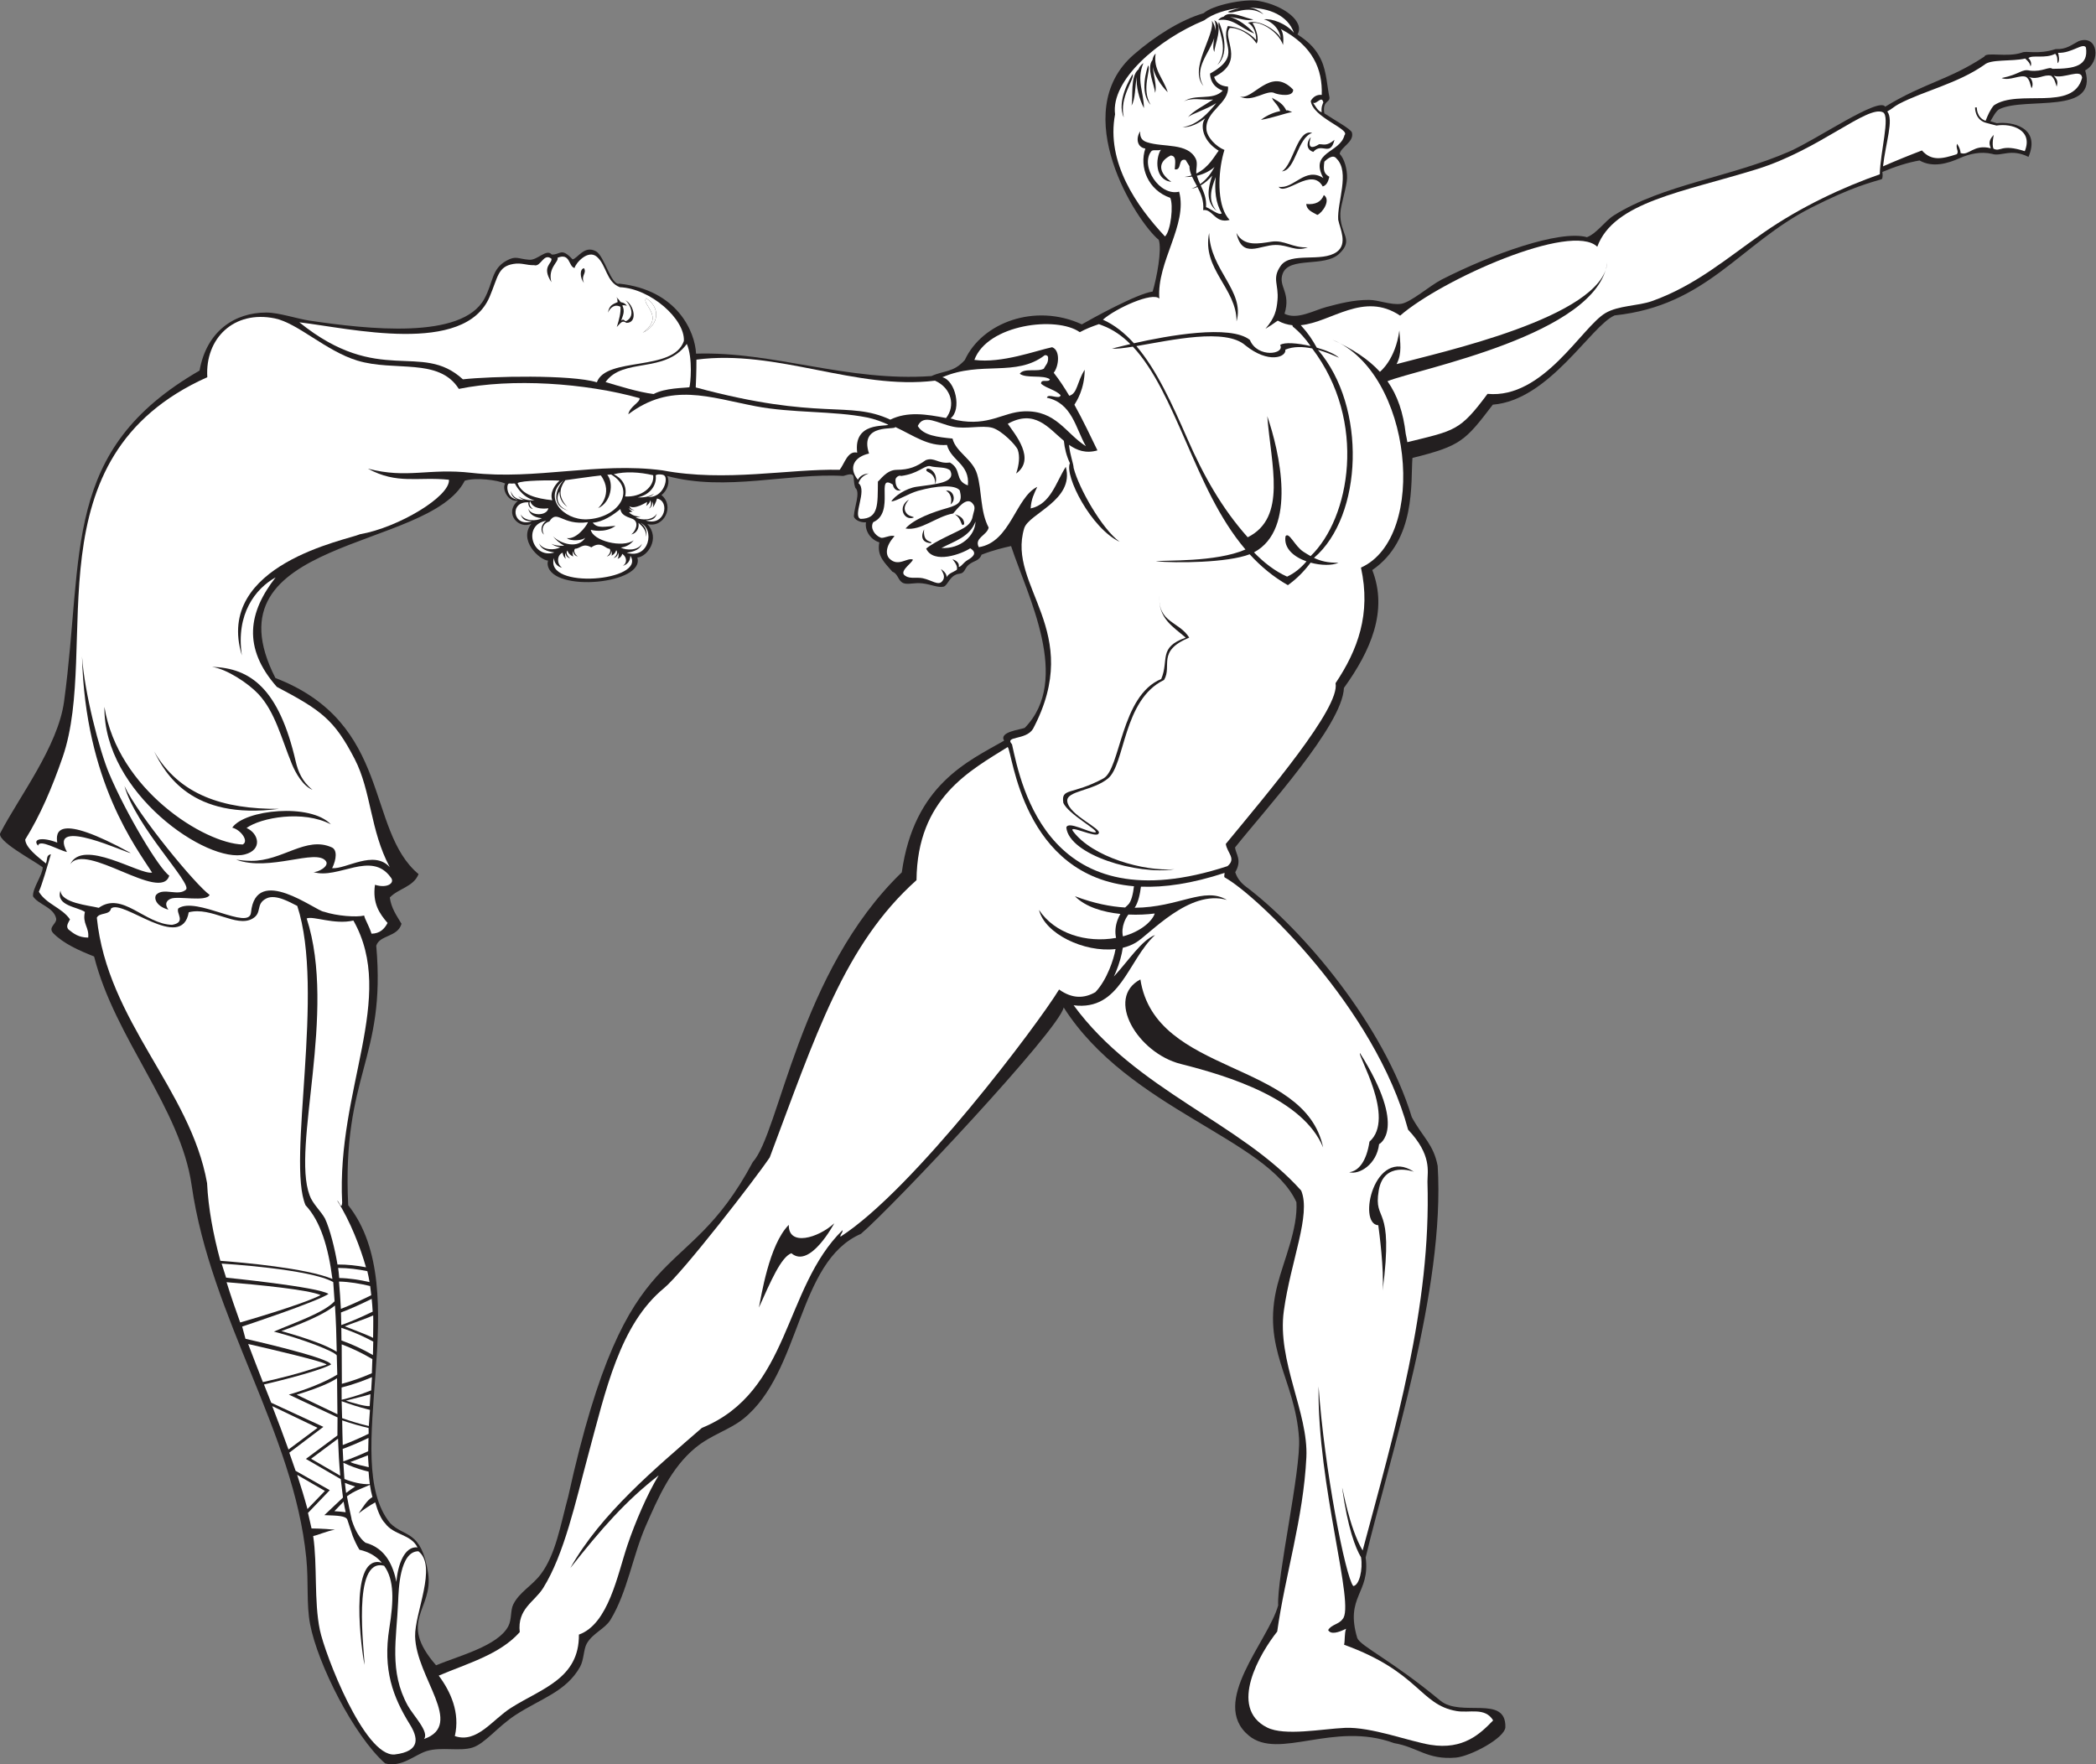
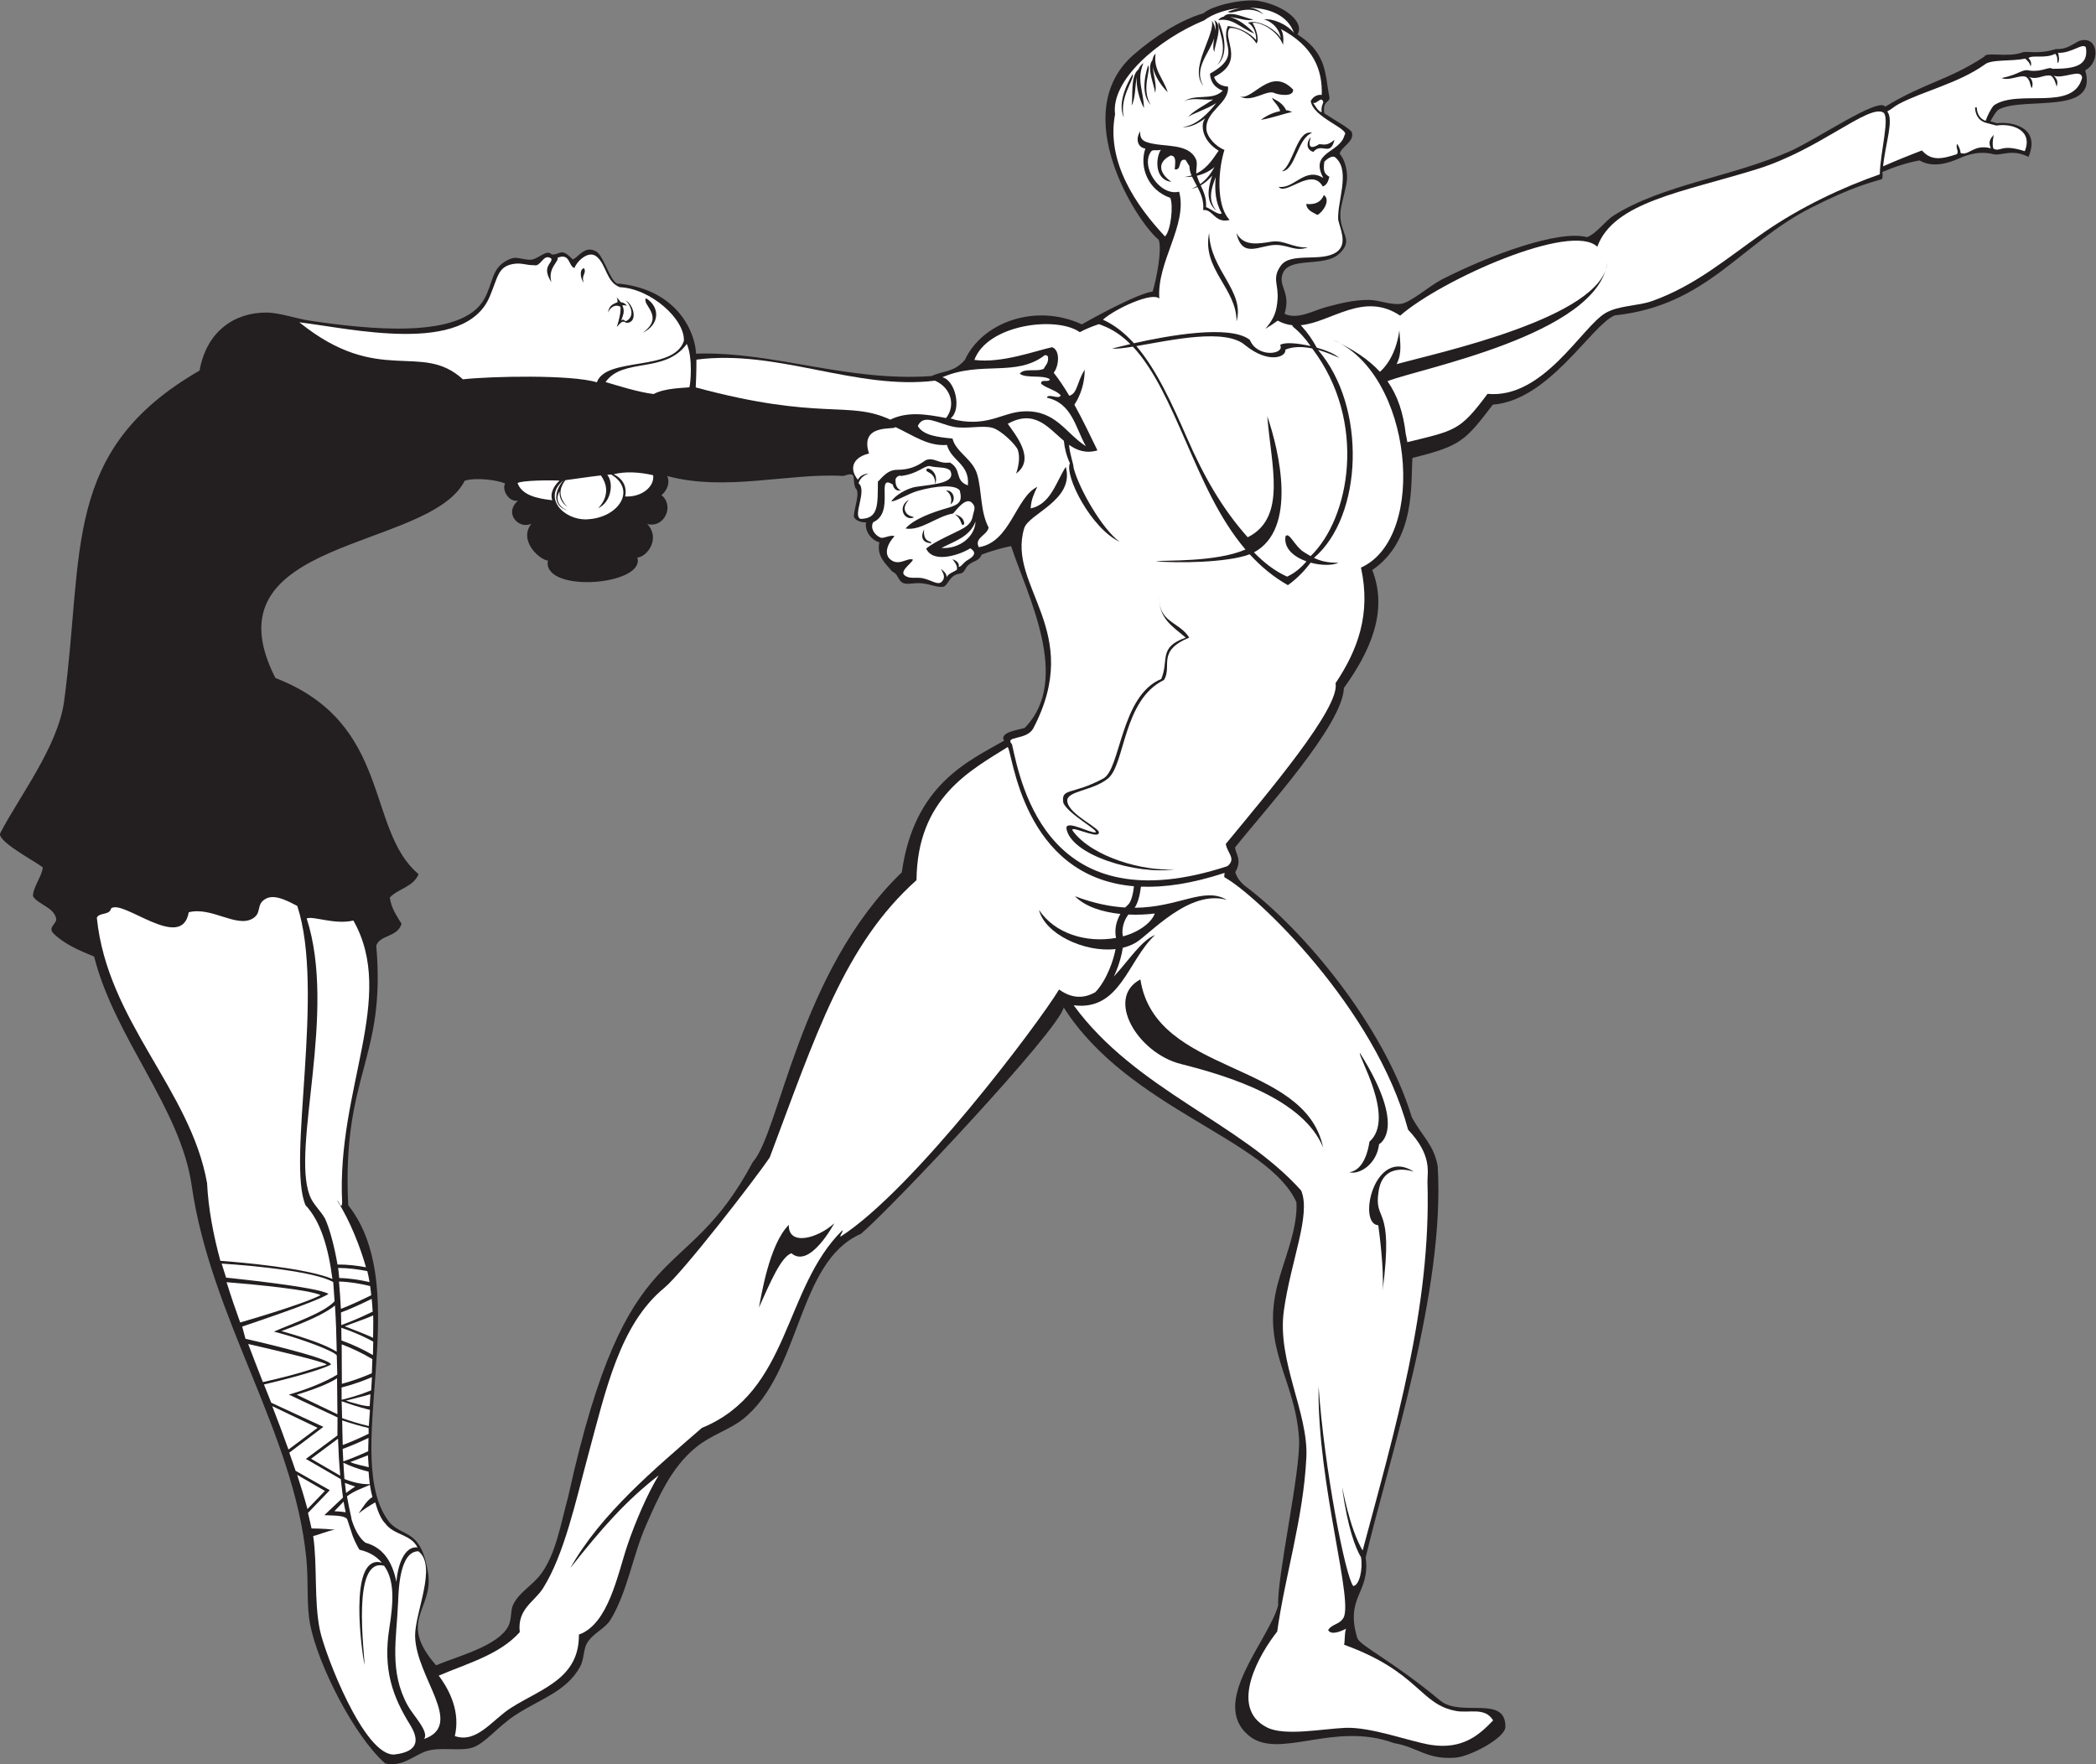
<svg xmlns="http://www.w3.org/2000/svg" viewBox="0 0 934.52 786.613" height="786.613" width="934.52" xml:space="preserve" id="svg2" version="1.1">
  <rect x="0" y="0" width="934.52" height="786.613" fill="#808080" stroke="none" />
  <defs id="defs6" />
  <g transform="matrix(1.333,0,0,-1.333,0,786.613)" id="g10">
    <g transform="scale(0.1)" id="g12">
      <path id="path14" style="fill:#231f20;fill-opacity:1;fill-rule:evenodd;stroke:none" d="m 6974.52,5665.77 c 44.81,-151.56 -199.32,-87.17 -287.1,-129.82 -11.65,-5.66 -23.72,-30.3 -30,-40.49 7.34,-2.39 14.57,-4.56 21.65,-6.57 48.74,6.28 147.88,-12.57 105.83,-112.6 -59.24,29.64 -92.11,0.07 -122.02,10.17 -37.59,8.68 -75.95,0.06 -108.07,-14.37 -38.59,-17.35 -90.3,-33.08 -134.34,-7.71 -39.57,-6.86 -81.29,-20.27 -124.45,-38.47 1.17,-7.5 1.81,-19.54 -1.71,-23.93 -34.93,-11.19 -95.31,-23.97 -235.96,-95.36 -238.59,-121.12 -348.08,-327.94 -657.87,-360.49 -79.5,-35.04 -218.76,-283.71 -407.32,-298.54 -92.59,-121.08 -106.12,-137.85 -268.86,-178.21 -6.19,-81.2 12.63,-274.38 -134.33,-374.97 53.58,-137.24 -6.14,-271.18 -94.81,-394.3 -4.91,-125.65 -265.7,-409.54 -364.23,-533.63 2.28,-22.24 24.59,-42.17 0.68,-82.69 5.68,-17.54 16.45,-33.76 35.05,-47.75 193.94,-145.94 462.23,-465.79 555.49,-771.58 37.28,-68.07 72.79,-91.01 86.58,-163.16 25.76,-413.35 -160.33,-972.71 -240.92,-1309.691 16.12,-119.961 -69.85,-129.843 -28.03,-269.363 10.91,-27.402 115.38,-74.523 277.66,-209.219 68.92,-57.199 220.31,20.559 217.73,-88.945 -1.98,-36.828 -117.61,-97.688 -165.87,-101.797 -96.2,-8.164 -126.73,35.098 -206.39,48.477 -202.92,74.746 -385.48,-58.34 -486.15,25.379 -132.83,110.449 64.88,314.992 98.51,435.332 -5.06,92.148 76.5,452.55 69.69,558.997 -12.7,198.81 -127.27,298.44 -72.09,513.42 21.13,82.25 68.67,188.13 63.42,276.06 -96.53,213.05 -560.74,309.65 -778.49,651.52 -14.59,-74.49 -570.65,-665.77 -678.12,-757.3 -214.27,-92.91 -199.35,-463.87 -393.94,-619.11 -46.57,-37.15 -106.31,-52.42 -159.84,-96.54 -81.14,-66.891 -124.22,-166.196 -165.65,-260.551 -43.84,-99.836 -61.63,-221.789 -118.43,-314.895 -18.5,-30.301 -59.35,-44.402 -79.28,-79.48 -10.84,-19.082 -9.18,-54.18 -22.46,-77.824 C 1893.41,242.703 1810.58,220.781 1724.72,165.098 1664.97,126.34 1622.27,69.336 1581.02,56.086 1537.7,42.188 1476.42,59.297 1427.09,44.188 1387.87,32.176 1343.91,-11.582 1288.13,2.898 1183.1,96.231 1062.77,335.039 1037.23,468.379 c -12.95,67.617 -4.53,138.699 -12.8,222.012 -41.731,419.879 -319.602,801.749 -383.375,1245.849 -37.172,258.99 -257.289,492.21 -326.274,765.59 -51.515,20.57 -101.39,42.57 -136.312,77.57 -20.106,21.14 13.644,31.99 9.191,50.4 -9.008,37.25 -60.047,45.99 -77.172,73.23 -2.379,26.9 32.614,72.11 32.407,97.14 -28.52,22.02 -159.719,90.69 -141.094,116.04 61.387,118.77 192.113,287.93 212.57,438.93 67.859,500.82 -9.933,839.49 453.07,1106.42 23.887,133.35 118.805,194.34 223.375,194.13 42.411,-0.07 102.508,-20.84 145.504,-27.19 193.96,-28.67 508.04,-64.03 583.4,72.55 30.81,55.84 23.39,99.84 74.17,128.05 32.44,18.01 38.08,5.84 76.76,3.13 27.73,-1.94 57.25,38.48 74.93,17.43 28.56,-1.58 30.64,25.84 69.73,-16.22 17.88,4.53 39.6,48.44 78.28,27.04 28.16,-15.57 50.88,-116.41 78.25,-108.19 195.2,-21.43 253.12,-162.61 256.34,-234.08 259.44,8.21 503.62,-94.83 787.33,-74.97 42.99,19.46 73.19,11.03 111.67,53.75 57.51,124.97 234.66,191.44 391.37,119.22 35.84,20.45 183.83,102.38 236.82,109.75 13.59,45.25 31.56,139.9 20.48,172.81 -74.88,61.36 -306.73,425.33 -84.1,619.3 70.39,61.34 156.73,116.35 234.29,138.88 28.1,26.44 136.42,49.3 184.17,40.89 85.53,-15.06 154.65,-70.32 129.65,-111.83 20.17,-14.17 56.95,-36.21 80.06,-87.4 17.64,-39.08 19.34,-90.21 26.77,-122.47 2.52,-19.34 -24.15,-10.1 -17.15,-54.18 34.8,-23.04 89.23,-52.43 92.41,-64.35 8.26,-31.15 -38.1,-49.09 -40.88,-71.22 16.4,-17.56 25.14,-52.06 24.56,-80.72 -0.57,-29.15 -21.45,-89.85 -22.4,-117.5 -2.44,-71.47 47.36,-87.35 -3.84,-135.81 -49.37,-46.73 -166.46,-8.08 -188.89,-66.15 -16.61,-42.99 28.45,-62.55 5.94,-134.53 41.96,-21.57 99.2,11.67 139.28,22.31 44.57,11.81 90.93,24.17 143.43,23.97 32.24,-0.11 72.42,-17.78 106.81,-13.15 32.8,4.44 96.67,61.12 136.07,81.19 165.97,84.55 393.24,167.07 486.19,141.72 33.98,13.66 58.88,53.38 90.17,73.08 163.26,102.73 392.57,128.25 587.63,213.99 92.24,40.55 298.19,183.04 319.53,149.47 134.12,81.49 211.93,88.34 332.03,167.79 5.03,16.19 76.87,-3.77 125.1,13.05 15.57,7.68 52.13,-7.75 113.18,11.87 35.91,-1.81 52.83,14.22 77.18,26.69 64.52,22.75 75.1,-69.23 21.48,-97.89 z M 2131.74,4036.29 c 26.74,-88.28 -282.89,-118.3 -299.6,-25.89 -0.93,5.17 -0.54,10.31 1.05,15.36 -29.56,2.97 -100.16,68.21 -55.57,123.86 -41.34,-20.87 -94.05,33.92 -45.09,76.71 -34.9,-5.24 -54.53,41.56 -42.63,57.47 -26.38,11.85 -98.18,20.95 -135.41,9.48 C 1435.25,4057.22 680.172,4105.72 921.172,3633.32 1312.71,3482.13 1222.26,3126.13 1400,2977.36 c -17.29,-43.11 -67.79,-48 -96.21,-78.31 5,-36.28 23.19,-61.09 39.21,-87.79 -12.85,-45.31 -73.28,-36.9 -84.52,-73.46 33.55,-381.05 -115.32,-429.06 -93.8,-867.83 228.18,-288.09 -30.61,-853.63 140.04,-1063.126 47.63,-48.699 104.39,-21.239 127.17,-167.664 18.99,-121.953 -104.12,-158.117 26.64,-308.028 77.38,31.817 207.04,64.813 241.59,130.489 12.16,23.105 6.62,52.371 16.42,72.57 20.01,41.219 62.75,62.379 92.14,101.266 50.49,66.82 66.07,165.734 91.91,260.039 200.6,909.564 385.1,682.984 617.28,1118.684 89.68,98.12 153.94,637.08 498.42,969.07 41.11,292.79 221.05,371.08 342.25,440.45 -17.82,29.55 53.28,36.51 68.91,42.71 157.56,160.79 9.01,442.44 -45.59,608.2 -23.98,-5.21 -59.95,-13.74 -98.81,-28.86 -7.77,-21.65 -25.26,-19.23 -42.6,-33.42 -14.36,-11.76 -12.56,-27.89 -30.33,-30.11 -33.51,-3.31 -38.72,-38.43 -53.68,-43.35 -18.52,-4.53 -41.92,7.59 -70.93,10.98 -27.25,3.18 -48.62,-5.06 -63.46,0.67 -18.87,7.28 -16.91,30.63 -37.39,38.5 -24.9,29.65 -52.54,51.48 -43.43,98.03 -32.17,9.67 -49.18,42.36 -44.63,66.88 -23.37,-1.47 -42.73,12.56 -40.5,22.5 1.63,28.61 22.45,78.41 4.88,92.69 -12.48,35.22 8.1,55.77 -40.49,39.98 -179.89,10.91 -393.9,-53.31 -588.79,-0.13 9.91,-20.67 0.87,-47.83 -19.22,-63.99 44.57,-35.95 9.14,-111.51 -47.55,-96.64 45.45,-48.3 -0.38,-110.08 -33.19,-112.07 v 0" />
      <path id="path16" style="fill:#ffffff;fill-opacity:1;fill-rule:evenodd;stroke:none" d="m 3755.96,2769.1 c 63.58,17.07 99.81,54.13 106.34,76.54 -25.64,-3.37 -56.28,-4.96 -88.09,-3.47 -5.97,-7.89 -10.94,-17.08 -14.44,-26.88 -5.31,-14.93 -7.14,-31.14 -3.81,-46.19 z m 973.22,-787.28 c -0.29,0.09 -100.88,37.83 -117.66,-62.86 -18.57,-111.43 52.09,-37.35 13.01,-334.44 5.44,68.04 -11.52,197.62 -14.5,218.41 -71.07,3.55 -12.83,265.82 119.15,178.89 z m -914.82,643.32 c 50.03,-322.5 549.68,-268.95 611.19,-562.03 -66.57,161.94 -313.62,238.35 -476.1,279.28 -144.43,36.4 -253.77,220.42 -135.09,282.75 z m 698.25,-644.94 c 31.74,3.75 57.99,36.56 68.02,102.38 88.82,78.52 -42.45,292.33 -31.69,296.09 160.82,-256.11 64,-304.47 63.79,-304.49 -7.84,-67.67 -66.09,-103.14 -100.12,-93.98 z m -416.64,1001.28 c 0.01,-5.89 -3.04,-13.32 0.84,-15.45 105.89,-58.41 503.07,-435.49 612.95,-843.47 80.04,-84.67 64.74,-139.96 64.77,-173.73 12.93,-418.65 -108.73,-829.25 -216.82,-1233.861 -45.43,77.355 -66.62,210.363 -68.59,209.933 18.93,-136.464 44.86,-201.836 63.26,-232.707 6.37,-39.695 -5.26,-93.183 -25.94,-96.093 -26.43,30.929 -96.93,392.714 -116.1,667.808 -4.87,-331.793 124.13,-735.64 79.98,-778.668 -11.68,-17.027 -37.46,-17.859 -47.9,-36.336 9.06,-16.289 34.9,-7.941 59.85,4.324 -5.79,-15.632 -3.31,-39.976 -6.59,-53.406 251.93,-91.183 252.91,-200.539 376.02,-221.777 43.57,-7.52 95.24,13.808 122.54,-31.262 -41.95,-43.504 -98.83,-99.734 -209.83,-81.695 -69.76,11.336 -198.45,60.476 -285.5,56.687 -76.93,-3.351 -201.8,-28.312 -260.73,1.25 -132.02,66.192 -22.43,250.536 33.8,320.813 25.92,186.726 87.66,378.902 97.5,582.83 7.19,149.1 -98.66,321.85 -75.29,490.35 23.19,167.21 91.6,321.01 58,401.81 -202.78,227.6 -552.42,334.93 -761.06,619.77 156.67,-19.55 180.28,149.83 272.32,235.11 -44.93,-17.25 -88.41,-85.42 -137.79,-138.81 2.29,4.87 4.46,9.77 6.52,14.69 11.92,28.52 19.9,57.73 23.32,81.34 15.33,3.71 29.81,9.28 42.94,16.92 46.1,26.86 178.67,179.86 305.26,143.2 -76.82,45.75 -159.68,-25.15 -308.56,-26.24 12.31,17.79 18.22,47.51 21.03,70.57 78.22,-3.07 170.53,10.07 279.8,46.1 v 0" />
      <path id="path18" style="fill:#ffffff;fill-opacity:1;fill-rule:evenodd;stroke:none" d="m 3663.85,2582.58 c -36.04,-20.53 -75.84,-23.7 -121.45,8.81 -69.99,-115.26 -486.87,-670.26 -731.5,-826.96 -0.01,10.19 7.73,11.43 7.21,22.18 C 2619.53,1591.45 2644.2,1246.55 2347.56,1125.04 2190.95,988.926 2009.47,837.723 1907.66,656.367 2010.68,787.059 2093.48,881.602 2203.14,966.445 2165.16,904.16 2124.5,809.246 2099.09,734.211 2065.53,635.137 2035.57,468.965 1936.3,433.77 1937.77,286.113 1811.32,253.563 1709.37,188.848 1646.11,148.699 1595.25,69.051 1521.32,94.285 c 18.22,78.653 -14.25,149.082 -53.88,202.227 96.65,41.222 203.85,70.273 270.99,145.441 -8.62,78.692 48.97,100.574 78.38,147.606 70.88,113.351 108.76,290.332 150.08,443.071 59.35,219.36 106.12,438.49 254.69,560.48 61.06,50.12 305.78,366.19 353.05,436.75 152.46,404.94 249.46,711.78 490.87,927.29 2.65,274.73 178.59,365.89 304.93,445.26 16.68,-14.21 47.16,-434.2 422.44,-465.61 -2.71,-23.4 -8.49,-52.66 -20.74,-62.84 -3.04,-2.54 -5.98,-5.32 -8.79,-8.31 -48.79,2.91 -104.23,13.68 -168.11,37.77 35.86,-36.11 94.15,-53.29 152.17,-59.26 -3.85,-6.63 -7.17,-13.71 -9.77,-21.05 -6.72,-18.83 -8.98,-39.55 -4.65,-59.09 -99.99,-17.86 -205.55,14.71 -257.74,93.59 19.58,-79.93 150.82,-143.02 256.05,-130.94 -3.62,-19.83 -10.74,-43.97 -20.81,-68.08 -11.81,-28.25 -27.64,-55.99 -46.63,-76.01 z M 2638.34,1804.15 c -66.58,-66.51 -92.52,-242.29 -99.98,-276.58 39.47,87.84 74.21,169.09 108.67,181.71 62.1,-53.4 143.17,99.89 143.4,100.13 -54.7,-50.03 -153.69,-77.96 -152.09,-5.26 v 0" />
      <path id="path20" style="fill:#ffffff;fill-opacity:1;fill-rule:evenodd;stroke:none" d="m 6287.49,5318.11 c -120.22,-41.73 -264.46,-108.77 -388.53,-195.04 -121.74,-84.66 -227.24,-177.11 -373.24,-229.01 -46.88,-16.67 -111.93,-14.3 -155.9,-40.12 -78.37,-46.01 -207.71,-287.92 -394.36,-270.23 -92.75,-124.73 -107.95,-122.07 -268.19,-161.6 -1.32,8.34 -3.15,17.81 -5.45,28.16 -8.14,70.01 -26.93,127.23 -60.97,175.75 l -0.03,0.05 c 102.43,41.39 702.52,154.58 735.18,396.68 -15.46,-183.88 -569.35,-302.22 -704.71,-339.56 19.32,37.51 11.41,71.86 9.28,112.79 -13.15,-98.24 -64.23,-137.74 -65.03,-138.53 -37.97,41.36 -89.8,76.08 -159.11,107.36 268.04,-109.48 321.28,-660.93 95.72,-762.27 34.24,-155.13 -10.9,-275.85 -85.03,-386.64 16.42,-81.45 -227.94,-368.42 -367.08,-537.59 4.49,-30.4 36.09,-48.9 5.64,-74.3 -596.55,-195.68 -689.51,265.01 -720.72,407.5 -26.62,28.92 46.18,12.62 70.19,51.54 173.68,328.81 -88.28,475.21 -29.44,670.87 14.9,49.57 169.63,93.82 139.13,205.71 -33.47,-52.93 -50.56,-124.72 -117.47,-139.19 1.53,30.76 12.2,50.99 22.07,72.16 -72.33,-34.85 -89.54,-185.41 -195.57,-201.76 -16.16,31.3 27.75,39.39 32.95,65.73 -28.86,54.96 -21.88,121.74 -38.53,178.47 -14.9,50.74 -70.93,73.41 -82.37,119.16 -49.24,4.89 -98.05,10.15 -116.11,42.15 20,42.49 65.73,8.47 118.88,-2.65 41.96,-8.79 95.94,5.87 130.16,-3.45 31.35,-8.55 80.21,-58.43 85.53,-74.02 7.3,-21.39 4.46,-49.5 -5.53,-79 66.59,48.23 -3.22,130.44 -28.04,166.4 90.32,49.7 135.01,-12.96 187.66,-57.1 2.4,-24.41 8.41,-49.8 20.16,-74.61 -18.69,-42.9 71.23,-218.42 166.43,-263.11 -58.67,42.58 -136.36,178.26 -153.93,247.11 -0.57,14.93 -11.52,39.61 -15.52,77.32 26.53,-18.69 56.23,-29.82 95.14,-18.65 -21.44,44.03 -47.47,99.43 -77.05,152.72 7.03,11.28 33.94,51.95 34.44,117.05 -26.81,-41.94 -23.7,-79.32 -51.64,-87.04 v -0.01 c -16.43,27.67 -33.81,54 -52,76.99 16.92,21.03 23.23,75.08 -5.36,85.42 -52.63,-10.99 -169.45,-54.91 -260.03,-42.45 43.9,118.97 275.21,147.94 352.62,92.69 18.78,10.41 40.81,19.08 63.92,26.96 l 13.44,-5.16 c 34.25,-13.16 64.46,-34.31 91.78,-61.54 -37.39,-8.67 -61.6,-15.32 -61.87,-15.39 16.34,-1 40.84,1.99 70.24,6.76 71.46,-76.06 123.19,-194.1 177.33,-317.67 54.08,-123.46 110.48,-256.58 199.3,-360.79 -100.1,-43.47 -271.55,-34.82 -299.92,-39.46 69.05,-6.47 238.95,-5.14 314.03,23.47 36.61,-40.11 78.55,-75.37 127.73,-103.34 29.26,20.91 54.48,46.4 75.99,75.31 35.01,-9.61 72.31,-10.02 93.52,-0.25 -36.09,-0.67 -60.29,5.75 -82.16,16.26 163.79,139.84 177.07,506.03 13.23,695.76 25.95,-7.24 50.44,-17.49 70.3,-26.44 -12.63,12.38 -41.86,24.67 -74.23,33.8 -14.69,26.88 -31.08,50.49 -48.92,69.81 -1.55,1.84 -3.08,3.61 -4.6,5.3 102.57,9.72 209.84,114.03 332.35,31.97 138.84,120.68 572.54,314.22 659.38,230.42 55,149.82 284.91,182.28 533.75,259.42 208.16,64.52 371.32,216.11 422.07,190.13 24.36,-13.97 -9.14,-130.79 -10.9,-207.18 z M 3977.7,3768.5 c -109.68,-45.57 -56.1,-94.47 -84.15,-141.71 -137.85,-66.4 -129.72,-281.75 -187.54,-329.53 -51.1,-42.22 -140.74,-40.99 -136.21,-76.68 5.96,-46.83 118.81,-91.87 104.79,-107.22 -6.02,-18.04 -104.08,32.46 -85.49,7.46 64.38,-86.48 236.26,-134.84 339.1,-127.23 -124.14,-19.95 -352.47,48.2 -361.6,139.7 6.18,23.27 74.7,-17.47 97.03,-16.28 15.57,4.73 -89.44,59.75 -106.99,98.3 -8.23,52.45 27.87,24.89 133.8,81.99 58.27,31.42 57.36,276.41 193.64,332.74 26.97,63.92 -11.15,105.31 81.93,138.33 -41.89,36.22 -93.37,64.38 -87.98,140.26 -5.65,-90.45 65.32,-85.29 99.67,-140.13 v 0" />
      <path id="path22" style="fill:#ffffff;fill-opacity:1;fill-rule:evenodd;stroke:none" d="m 4033.89,5208.29 c 2.2,29.38 -7.89,51.48 -17.71,72.77 14.71,8.28 27.64,19.98 38.39,32.68 -14.39,-41.67 -22.53,-88.28 14.69,-118.04 -30.99,35.15 -17.53,75.05 -2.93,113.11 -4.25,-44.39 -0.62,-85.64 19.98,-121.2 -8.63,-8.86 -38.5,16.59 -52.42,20.68 z m -275,300.26 c -25.75,54.81 23.45,134.38 29.94,144.93 5.85,-19.52 -45.69,-77.49 -29.94,-144.93 z m 266.53,104.64 c -35.66,58.29 20.49,110.23 35.88,160.66 -2.95,-18.46 -5.25,-36.15 0.61,-46.69 -0.31,23.64 32.43,90.37 -0.64,106.22 5.23,-8.3 5.29,-20.9 3.72,-34.78 -0.35,11.19 -3.81,22.35 -11.89,33.52 13.05,-47.4 -78.76,-160.4 -27.68,-218.93 z m 46.39,70.73 c 46.02,41.67 12.34,127.94 5.28,143.19 -10.7,-16.05 38.83,-86.54 -5.28,-143.19 z m 123.9,104.98 c -24.02,26.47 -55.91,49.1 -82.01,55.36 26.44,-2.38 60.39,-16.42 78.45,-8.01 -22.46,1.31 -78.31,33.34 -99.34,9.03 -7.38,-1.46 -13.63,-5.23 -18.2,-11.84 48.21,9.64 75.5,-27.47 121.1,-44.54 z M 3905.8,5592.61 c -23.84,23.46 -44.28,56.18 -50.02,84.5 2.27,-29.18 15.02,-65.28 7.57,-86.48 -1.28,24.88 -30.28,83.14 -8.58,109.63 1.28,8.41 4.62,15.85 10.53,21.78 -8.41,-54.97 24.98,-80.73 40.5,-129.43 z m -57.25,-42 c -38.96,41.39 -11.82,121.28 -8.25,131.87 10.67,-15.5 -24.28,-77.3 8.25,-131.87 z m -22.25,-11.27 c -16.3,31.52 -26.65,72.18 -24.05,104.32 -6.2,-32.18 -4.26,-74.52 -17.55,-95.57 5.91,27.28 -5.35,97.79 23.23,120.93 3.64,8.78 9.02,15.98 16.45,20.89 -23.94,-57.37 0.92,-93.84 1.92,-150.57 z m 187.95,-254.09 c -4.22,9.2 -8.23,18.34 -11.01,27.92 24.36,5.64 44.36,16.58 58.98,29.33 -10.49,-19.36 -25.12,-41.07 -47.97,-57.25 z m -12.77,35.38 c -1.75,13.32 5.36,34.27 -1.68,48.79 -26.55,55.01 -107.48,37.99 -162.37,55.62 -14.88,4.77 -25.33,13.01 -23.91,36.81 -16.07,-25.79 -8.31,-54.1 17.38,-57.66 -20.98,-61.95 8.66,-138.95 83.27,-164.85 10.94,-23.21 2.62,-109.57 -17.55,-129.16 -95.35,101.84 -197.34,248.04 -167,408.57 -14.64,113.51 143.04,250.39 298,314.21 28.6,21.87 73.92,37.08 121.07,41.22 -20.9,-3.32 -37.6,-10.82 -41.76,-12.68 15.23,-11.81 66.25,27.45 119.23,-8.56 -14.09,14.51 -31.13,20.69 -47.9,22.36 65.76,-0.9 129.04,-24.98 149.65,-84.12 -25.98,31.28 -73.33,48.71 -100.51,45.21 13.43,-2.99 49.55,-19.87 56.88,-64.12 -6.51,19.7 -67.84,66.69 -110.65,52.78 19.96,-9.73 29.21,-37.9 27.87,-57.98 -21.87,24.65 -56.4,42.66 -94.62,46.95 -26.67,-62.32 50.61,-97.61 -59.68,-159.1 1.89,-41.79 34.13,-53.96 42.71,-56.82 -34.12,-35.99 -93.6,-8.25 -131.89,-37.85 22.96,16.63 67.88,5.05 99.65,7.78 -29.15,-19.37 -67.24,-38.42 -84.3,-58.98 11.45,10.76 62.22,26.06 94.63,47.02 -24.93,-30.99 -62.04,-73.39 -112.79,-80.42 25.33,-1.47 52.13,11.67 75.71,29.58 -3.85,-5.99 -6.53,-11.87 -7.38,-17.56 -4.31,-28.65 11.23,-65.63 52.78,-90.71 -13.25,-16.19 -32.5,-55.96 -74.84,-76.33 v 0" />
      <path id="path24" style="fill:#ffffff;fill-opacity:1;fill-rule:evenodd;stroke:none" d="m 2287.4,4760.57 c -35.05,-103.8 -259.53,-51.28 -291.08,-138.19 -86.36,26.25 -353.45,20.46 -448.04,9.96 -140.06,128.45 -279.73,-24.99 -546.98,190.66 168.86,-19.92 552.27,-111.86 636.18,84.93 28.25,66.24 27.34,101.47 79.58,110.31 28.02,4.74 42.83,-4.77 69.33,-4.12 23.02,-7.26 31.11,42.28 58.05,21.63 3.15,-16.85 -34.31,-25.61 -0.03,-78.59 -13.49,47.46 26.03,69.02 20.45,81.79 43.25,17.39 36.15,-29.43 56.94,-34.32 3.22,15.8 44.76,63.48 74.73,37.49 32.2,-27.93 31.4,-84.7 76.85,-101.69 102.91,-4.37 218.01,-107.09 214.02,-179.86 z M 3178.42,4327 c 19.85,-41.49 -50.25,-45.07 -112.99,-54.07 -34.49,-4.95 -74.18,-31.34 -84.04,-48.95 18.2,0.92 56.65,26.16 89.08,35.37 61.93,17.58 124.39,21.6 139.71,1.27 9.28,-36.36 -0.3,-47.19 -41.8,-58.9 -45.59,-12.85 -111.37,-35.92 -139.59,-68.36 51.77,-8.72 103.09,40.58 159.32,50.24 10.91,11.48 46.29,63.18 67.43,30.27 9.16,-11 -0.33,-28.2 -1.77,-38.15 -2.93,-20.38 -16.14,-32.04 -29.95,-40.45 -24.75,-15.07 -95.19,-43.2 -126.03,-69.11 24.56,-53.19 119.04,-17.84 147.48,1.02 25.69,-15.78 8.23,-29.46 -9.26,-39.64 -13.79,-8.04 -22.38,-23.94 -29.27,-22.38 4.28,18.79 -20.78,25.13 -20.84,25.17 6.65,-7.94 18.23,-22.31 14.54,-34.9 -11.32,-8.35 -27.69,-11.54 -34.16,-25.11 1.24,15.04 -18.84,27.31 -18.9,27.35 5.17,-11.44 17.6,-25.37 3.38,-41.43 -12.85,-14.49 -33.58,3.94 -63.68,10.65 -19.94,4.45 -42.91,-2.74 -58.07,7.7 -25.65,13.71 20.88,42.11 24.52,54.75 -18.98,8.08 -48.96,-25.71 -78.4,3.23 -12.99,12.84 -14.47,41.12 16.82,75.02 -12.72,6.18 -36.13,-8.6 -46.17,-4.83 -20.58,7.73 -36.35,33.06 -24.96,51.82 74.82,33.04 5.31,164.92 65.6,125.56 0.85,-7.07 7.57,-23.96 26.63,-18.95 -15.82,5.61 -17.95,23.54 -17.91,33.14 -1.03,9.87 12.11,18.68 19.09,14.8 56.46,7.67 74.08,33.08 94.75,33.29 25.59,-7.31 55.16,-1.32 69.44,-15.42 z m -77.66,6.39 c 11.08,3.39 38.81,-17.22 27.41,-51.46 0.38,45.92 -40.16,36.5 -27.41,51.46 z m 78.69,-119.6 c 3.05,8.28 6.65,33.13 -15.25,46.15 22.19,4.02 36.94,-29.51 15.25,-46.15 z m -124.69,-44.29 c -32.01,-10.38 -53.81,36.97 -14.5,60.67 -16.19,-18.88 -18.3,-33.02 -8.26,-45.95 9.62,-12.42 29.71,-10.84 22.76,-14.72 z m 138.79,11.27 c 0.09,0 32.35,-6.33 31.36,-32.66 -12.16,-12.89 -5.18,17.22 -31.36,32.66 z m -79.15,-96.59 c -47.87,2.95 -23.35,46.37 -23.35,46.46 -5.32,-48.08 28.83,-37.19 23.35,-46.46 z m 3862.63,1657.95 c 8.95,-61.52 -37.54,-71.18 -112.08,-71.29 -11.56,9.24 -31.88,-10.61 -74.36,-6.09 -29.36,7.1 -32.14,-11.82 -95.69,-24.77 27.19,-10.89 63.86,13.57 82.99,3.16 11.58,-9.43 12.23,-22.91 17.07,-37.3 7.71,11.94 2.03,32.91 -8.92,37.83 31.25,-11.28 49.32,10.09 74.73,3.84 11.5,-9.43 14.39,-24.4 18.43,-36.27 3.36,13.46 4.63,22.41 -9.98,36.47 34.45,-11.59 91.91,25.89 95.07,-6.73 -29.9,-114.9 -213.56,-35.7 -295.66,-92.7 -11.66,-14.15 -19.9,-32.23 -27.24,-51.37 -30.64,10.77 -29.35,44.66 -29.34,44.77 l -5.88,0.16 c 0,-0.12 -1.46,-38.59 33.11,-50.54 13.06,-3.82 26.02,-7.09 38.51,-10.14 52.37,8.28 123.17,-15.57 94.63,-85.73 -80.9,26.08 -79.93,-4.34 -104.73,8.39 -6.31,14.8 1.07,46.21 1.1,46.27 -21.06,-20.95 -13.25,-34.55 -10.05,-44.99 -57.65,15.13 -73.2,-26.54 -101.07,-15.77 -0.55,15.66 -11.61,30.67 -11.65,30.71 -5.75,-15.21 7.79,-25.82 -1.21,-34.83 -48.72,-15.69 -84.43,-23.66 -116.33,12.63 -44.24,-16.84 -87.6,-34.5 -130.15,-53.13 8.63,79.07 36.58,155.53 14.15,183.54 15.84,8.47 23.26,16.95 39,25.22 83.08,43.64 196.95,68.39 285.88,130.94 20.94,19.44 91.1,10.53 136.57,20.83 9.49,-9.28 15.45,-14.29 17.75,-26.3 6,10.41 -2.13,24.34 -7.27,27.54 12.41,12.29 56.3,-2.83 89.79,14.77 9.1,-9.78 6.19,-19.1 7.96,-31.49 8.72,6.47 3.26,30.35 1.45,34.73 45.53,-2.42 84.02,35.58 93.42,17.64 z M 4426.25,5305.55 c -61.17,39.36 -98.43,-38.24 -149.47,-29.22 22.67,-32.01 110.46,68.18 147.5,1.01 15.17,4.89 18.75,20.03 22.11,32.47 -18.08,10.76 -20.84,20.55 -16.69,50.64 7.82,7.27 28.65,26.73 40.79,10.05 45.65,-44.85 1.46,-146.66 5.53,-204.51 6.08,-29.84 32.26,-80.63 -4.7,-107.4 -50.25,-36.39 -154.02,1.1 -187.52,-46.39 -30.6,-43.43 -5.99,-62.03 -10.91,-115.47 -3.03,-32.92 -8.12,-57.99 -40.35,-95.41 12.34,7.38 25.98,16.38 41.25,27.31 16.18,-8.99 32.42,-13.69 48.76,-15.33 0.59,-1.55 1.18,-3.12 1.76,-4.7 22.37,-17.99 42.06,-40.01 59.26,-65.03 -43.79,10.16 -88.12,13.69 -101.85,3.58 17.48,-30.95 -75.61,-44.84 -101.17,16.94 -65.09,52.37 -274.89,14.39 -387.86,-11.15 -30.73,34.11 -64.8,61.32 -103.63,78.95 42.71,37.78 166.31,94.07 188.6,70.38 -9.05,124.01 95.9,246.25 66.3,357.67 -66,-15.99 -130.48,85.25 -93.75,134.53 6,8.05 21.4,1.12 32.7,5.82 -18.55,-28.82 -20.95,-101.25 35,-107.34 -37.08,25.87 -52.03,63.4 -2.34,88.04 21.03,-1.15 14.52,-26.24 13.77,-46.32 25.11,-4.5 9.18,38.24 36.23,31.48 4.08,-6.09 8.45,-13.18 12.88,-20.89 -0.01,-10.74 2.75,-20.92 6.93,-31 -7.31,-2.3 -15.18,-4.05 -23.72,-5.08 8.85,-0.26 17.34,0.14 25.42,1.14 4.7,-10.44 10.72,-20.86 16.58,-31.81 -5.72,-3.25 -11.89,-6.16 -18.56,-8.63 6.96,1.13 13.66,3.12 20.08,5.79 11.64,-22.07 22.08,-46.42 19.25,-77.4 31.54,5.31 39.23,-46.26 88.36,-32.75 -39.96,41.49 -40.16,139.44 -23.76,210.31 l 0.38,1.6 c 1.83,7.76 3.86,15.18 6.07,22.16 -28.25,11.34 -58.6,42.52 -60.34,69.42 -3.98,61.54 76.86,85.19 72.33,142.36 -26.54,1.74 -40.73,14.28 -46.56,32.44 107.68,52.65 24.8,129.63 52.4,163.54 26.36,2.82 70.19,-20.22 89.23,-51.72 10.4,11.09 -1.41,52.76 -13.39,68.35 25.3,7 86.67,-27.52 102.3,-73.26 2.7,27.65 -0.38,42.55 -7.67,53.46 107.82,-56.91 140.11,-134.65 137.15,-220.61 -14.77,1.89 -28.68,-5.25 -36.75,-20.15 6.54,-55.46 133.53,-94.43 112.82,-114.53 -15.24,-60.22 -118.18,-54.75 -70.75,-143.34 z m -0.06,252.86 c -1.87,-4.68 -7.78,-15.43 -5.45,-32.66 -12.48,2.5 -22.24,22.98 -29.02,31.86 11.75,-7.25 29.21,25.96 34.47,0.8 z m -37.23,-101.86 c -49.82,-16.41 -55.35,-125.33 -101.1,-128.58 38.72,24.14 51.22,143.01 101.1,128.58 z m -67.03,69.78 c -28.43,-5.29 -64.04,-19.42 -104.49,-26.15 24.29,18.41 48.17,26.09 64.38,29.3 -4.39,19.6 -29.46,37.44 -26.16,45.1 1.27,-5.92 30.88,-10.29 46.63,-42.81 v 0 c 5.07,1.46 7.02,-0.72 19.64,-5.44 z m 67,-790.72 c 185.31,-244.04 126.36,-567.96 -5.25,-694.57 -7.86,4.37 -15.64,9.22 -23.8,14.41 -29.13,18.52 -47.99,67.99 -60.06,52.18 -6.79,-40.66 28.07,-69.33 70.12,-84.19 -19.22,-22.64 -40.89,-40.12 -64.9,-51.01 -40.26,18.08 -77,46.23 -110.72,81.13 145.34,77.74 85.24,336.64 44.45,455.53 12.69,-164.27 66.68,-338.91 -65.42,-405.05 -87.31,98 -147.62,205.88 -202.19,330.45 -51.06,116.56 -102.51,229.63 -170.23,309.04 116.74,19.79 298.52,61.29 364.85,2.21 76.91,-61.89 137.35,-39.34 133.39,-14.06 27.58,11.2 59.12,10.29 89.76,3.93 z m 74.62,697.73 v 0 c -26.26,-21.96 -35.75,-14.49 -51.34,-14.59 -19.15,-12.4 -41.21,-18.85 -27.91,23.36 -8.58,-6.96 -22.63,-38.93 8.37,-49.16 28.59,33.67 56.33,-18.24 70.88,40.39 z m -317.23,145.27 c 42.7,-22.97 92.14,25.87 118.34,10.41 12.82,-5.03 61.58,-13.63 60.71,12.13 -76.09,80.31 -134.58,-38.15 -179.05,-22.54 z m 222.82,-359.77 v 0 c 1.64,-21.54 21.31,-27.41 37.14,-36.63 17.14,7.38 46.32,49.74 21.67,66.53 -8.68,-22.55 -27.81,-33.06 -58.81,-29.9 z m -233.57,-97.04 c 19.25,-88.09 77.98,-40.03 131.18,-39.98 44.19,0.03 65.33,-23.41 107.76,-8.15 -51.65,-2.33 -78.1,25.54 -121.27,19.1 -42.11,-6.29 -92.85,-17.82 -117.67,29.03 z m 0.47,-295.73 c 28.42,102.84 -88.93,171.58 -91.72,295.81 -24.91,-120.78 92,-185.09 91.72,-295.81 z m -630.55,-119.42 c 1.91,-20.48 -8.46,-26.84 -14.05,-38.7 -21.25,-12.12 -66.72,3.61 -80.56,-17.04 21.68,-16.47 78.25,-2.64 100.76,-18.39 -3.24,-12.54 -30.88,3 -29.39,-14.96 18.43,-15.78 49.32,-20.72 65.34,-38.59 -3.64,-16.12 -42.29,8 -45.93,-8.12 84.52,-18.39 95.44,-100.75 130.39,-162.22 -67.73,43.08 -100.05,120.9 -207.3,116.57 -70.16,-2.82 -116.83,-50.27 -223.2,-29.73 -10.35,2 -12.12,4.07 -22.31,6.08 38.56,29.27 16.71,127.18 -27.27,137.74 130.31,55.99 246.3,-0.58 342.63,73.8 6.63,0.45 9.95,-1.95 10.89,-6.44 z M 2994.26,4473 c 63.39,-29.85 109.47,-64.79 173.16,-60.19 13.94,-53.22 77.02,-63.75 69.9,-135.29 -46.09,16.7 -18.67,52.61 -60.09,76.56 -39.95,-5.29 -51.9,19.04 -80.83,7.87 -31.52,-22.27 -55.13,-32.01 -97.9,-32.38 -33.23,-0.3 -54.71,-34.46 -62.1,-39.14 -0.97,-75.72 3.37,-124.47 -58.03,-124.91 -27.96,9.99 23.52,95.27 -6.78,119.3 5.83,19 19.89,27.39 34.14,32.62 -20.17,-1.55 -30.79,-10.97 -36.37,-20.87 -33.32,41.03 -10.98,77.14 37.39,87.47 -34.48,104.2 91.76,77.26 87.51,88.96 z m 268.62,-316.34 c -1.17,-47.48 -50.25,-92.52 -113.92,-88.41 43.68,22.9 94.93,37.08 113.92,88.41 z m -1102.04,746.96 c 48.62,-30.32 45.22,-88.77 -11.12,-115.58 76.05,55.2 -4.99,93.78 11.12,115.58 z m -94.81,-12.81 c -2.29,7.4 1.12,9.14 -4.53,16.83 6.18,-5.92 10.86,-11.56 14.36,-16.94 0.88,-1.34 11.85,0.12 20.87,-12.36 -9,2.66 -15.5,2.02 -14.9,0.74 9.73,-20.94 0.73,-34.35 -3.98,-50.15 8.99,7.78 10.31,-2.75 16.33,-1.98 l 0.01,-0.01 c 36.24,18.97 7.91,63.11 -2.38,69.99 29.46,-15.31 42.35,-76.35 3.12,-75.81 -13.54,10.17 -18.12,0.33 -31.87,-13.7 7.23,23.08 13.99,47.2 12.28,67.49 -19.01,10.09 -33.94,-2.23 -41.89,-19.55 4.38,23.78 14.49,27.6 32.58,35.45 z m -112.42,113.1 c -15.1,-1.99 -14.35,-32.17 -0.42,-49.3 -11.1,26.21 9.95,30.9 0.42,49.3 v 0" />
      <path id="path26" style="fill:#ffffff;fill-opacity:1;fill-rule:evenodd;stroke:none" d="m 3164.32,4502.83 c -66.46,13.03 -129.14,22.72 -186.52,-5.38 -140.56,65.4 -231.32,-5.49 -650.72,107.76 0.76,12.92 2.55,59.29 2.31,92.95 270.09,35.7 533.49,-102.9 798,-70.33 56.06,-25.2 68.72,-84.97 36.93,-125 v 0" />
      <path id="path28" style="fill:#ffffff;fill-opacity:1;fill-rule:evenodd;stroke:none" d="m 2025.5,4623.17 c 58.28,83.08 198.35,26.94 271.69,127.62 20.92,-47.33 12.26,-134.77 8.73,-144.97 -18.83,-2.85 -80.85,-1.89 -119.65,-22.69 -49.98,5.81 -121.58,28.4 -160.77,40.04 v 0" />
-       <path id="path30" style="fill:#ffffff;fill-opacity:1;fill-rule:nonzero;stroke:none" d="m 2160.84,4903.62 c 48.62,-30.32 45.22,-88.77 -11.12,-115.58 76.05,55.2 -4.99,93.78 11.12,115.58 v 0" />
      <path id="path32" style="fill:#ffffff;fill-opacity:1;fill-rule:nonzero;stroke:none" d="m 2386.81,1535.59 c 74.18,-18.07 -70.63,-44.7 -74.8,-133.58 -13.72,64.88 50.31,93.78 50.38,130.47 -71.41,40.11 27.38,159.52 27.54,159.81 -28.33,-68.5 -37.55,-129.13 -3.12,-156.7 v 0" />
-       <path id="path34" style="fill:#ffffff;fill-opacity:1;fill-rule:evenodd;stroke:none" d="m 1534.77,4600.33 c 176.11,36.19 422.75,20.06 604.5,-30.99 2.08,-14.32 -32.37,-26.92 -37.8,-54.05 142.65,107.97 270.79,56.64 427.11,26.8 121.28,-23.16 259.81,-14.91 371.59,-37.36 25.09,-5.04 48.58,-13.91 71.12,-24.23 -9.87,-7.36 -117.25,10.23 -104.16,-93.45 -31.99,7.66 -42.31,-36.91 -58.59,-57.34 -170.85,3.75 -381.33,-41.83 -592.81,-1.83 -215.79,28.65 -422.99,-32.98 -638.25,-8.36 -145.59,16.64 -214.34,-20.64 -347.01,14.07 98.61,-53.74 165.95,-26.48 271.11,-37.13 5.03,-54.99 -169.06,-160.07 -297.6,-182.29 -41.03,-18.78 -488.199,-100.39 -394.976,-405.16 -20.82,138.86 45.809,223.7 112.906,260.87 -90.394,-115.48 -112.176,-234.43 3.996,-366.16 148.484,-78.31 192.214,-109.5 260.404,-241.31 55.86,-107.97 51.42,-238.73 117.39,-361.8 -53.41,58.96 -145.59,-7.03 -192.7,-3.37 14.71,30.5 17.23,61.19 -1.18,69.54 -86.12,39.04 -164.925,-45.91 -269.554,-45.06 -17.106,0.14 -33.938,1.62 -50.442,3.96 112.387,-41.11 266.996,38.03 299.876,-4.42 13.78,-17.78 -28.06,-39.02 -41.89,-36.83 82.6,-26.38 193.72,73.37 259.16,-18.06 15.51,-18.24 -11.31,-37.87 -52.75,-24.66 -8.81,-62.41 15.14,-96.35 42.09,-127.69 -10.6,-20.3 -25.8,-35.34 -53.54,-35.93 -10.59,31.09 -21.87,47.05 -24.74,60.71 -25.62,-6.35 -91.06,-1.65 -134.54,12.81 -26.13,1.6 -227.576,160.98 -243.994,-2.75 -6.18,-61.66 -182.285,54.53 -242.812,14.15 -9.582,-15.39 27.707,-46.6 -20.871,-55.24 -91.368,1.76 -166.254,113.23 -245.497,56.89 -34.222,8.49 -126.296,15.85 -128.07,57.75 -16.797,-51.32 57.348,-54.28 81.754,-71.52 -9.09,-39.69 14.754,-50.77 11,-85.81 -32.34,0.13 -49.199,13.76 -66.121,27.3 -9.449,10.76 -0.387,22.24 5.187,33.66 -27.433,39.74 -79.039,50.53 -104.093,92.34 11.187,25.34 27.73,82.87 40.261,125.67 -16.613,-4.16 -10.464,-15.3 -16.625,-30.96 -28.781,23.35 -67.492,52.49 -69.293,79.89 49.907,80.25 89.914,173.33 125.407,276.22 127.14,368.55 -116.637,1001.46 483.672,1270.27 -7.957,130.2 89.332,224.58 225.714,196.73 77.176,-15.75 171.151,-109.4 276.431,-141.25 125.25,-37.9 272.34,11.03 339.23,-94.62 z M 708.965,3670.54 c 129.469,-3.69 224.262,-73.36 280.133,-316.26 7.527,-32.75 21.582,-67.67 56.172,-94.94 -31.88,12.46 -56.969,56.82 -68.938,86.17 -36.039,88.37 -56.398,174.76 -112.254,234.31 -33.515,35.73 -105.617,83.81 -155.113,90.72 z M 515.391,3388.01 C 599.488,3241.47 747.594,3194.46 932.504,3195.63 638.93,3156.88 552.012,3314.98 515.391,3388.01 Z M 622.27,2925.77 c 20.699,19.9 -168.168,210.18 -205.926,346.3 45.238,-97.78 240.105,-333.35 284.781,-364.07 -10.406,-24.64 -105.141,-3.08 -129.469,-12.79 -11.054,-4.42 -23.98,-14.8 -8.582,-36.73 -44.144,12.56 -48.976,41.47 -39.66,50.73 24.125,23.96 74.09,-7.25 98.856,16.56 z m -430.727,157.02 c -5.328,34.67 -4.016,101.95 245.258,-34.52 -3.235,-5.95 -280.473,127.63 -212.856,3.16 -26.941,5.2 -91.906,44.8 -96.605,21.02 -20.043,22.18 12.84,30.25 64.203,10.34 z m 620.145,-6.37 c 22.25,11.14 -7.094,49.87 -34.875,56.33 41.472,60.53 262.297,82.92 329.827,11.02 -92.72,48.71 -234.023,22.68 -281.995,-12.09 40.957,-18.09 54.332,-72.71 -5.489,-88.39 -125.136,-32.82 -473.633,205.83 -469.863,493.55 44.48,-276.57 334.453,-457.02 462.395,-460.42 z m -537.336,629.07 c 10.554,-419.65 182.546,-641.12 234.324,-722.92 -40.09,-9.18 -232.742,116.98 -273.985,27.2 50.368,77.94 304.188,-129.32 331.446,-37.4 -33.047,21.57 -144.481,207.26 -201.117,341.46 -32.864,77.88 -82.84,271.7 -90.668,391.66 v 0" />
      <path id="path36" style="fill:#ffffff;fill-opacity:1;fill-rule:evenodd;stroke:none" d="m 1731.16,4285.24 c 12.11,9.37 115.15,10.15 140.42,8.18 -16.49,-14.4 -33.4,-40.97 -24.35,-65.56 -54.05,6.03 -101.78,17.89 -116.07,57.38 z m 154.99,9.98 c -26.04,-25.17 -47.22,-86.03 15.35,-102.67 -37.17,13.24 -43.55,41.19 -30.09,65.06 0.54,-6.15 -3.2,-29.78 26.05,-51.91 -40.28,42.67 -16.62,74.52 -6.68,89.22 33.91,4.46 84.42,12.25 118.97,15.92 44.81,-61.96 -9.44,-109.59 -9.45,-109.59 44.08,19.19 53.57,84.27 30.84,111.7 4.34,0.39 8.68,0.76 13.02,1.11 86.89,-52.04 23.69,-146.13 -81.58,-150.04 -78.74,-2.93 -149.58,75.11 -76.43,131.2 z m 166.47,19.47 c 37.92,10.18 86.26,7.66 132.09,-3.17 4.93,-39.43 -39.99,-74.23 -93.85,-71 7.94,35.69 -11.78,62.35 -38.24,74.17 v 0" />
-       <path id="path38" style="fill:#ffffff;fill-opacity:1;fill-rule:nonzero;stroke:none" d="m 1733.46,4241.19 c 5.13,-5.7 11.97,-10.25 21.11,-12.16 -30.08,-0.67 -42.12,15.32 -45.93,30.1 0.77,-11.9 6.11,-24.62 23.97,-29.15 -39.01,3.57 -39.33,48.64 -31.71,53.08 1.29,1.08 6.87,1.15 10.64,0.46 0.92,0.16 2.14,0.21 3.37,0.16 1.62,0.48 5.13,0.42 7.41,-0.09 -0.01,0 21.43,-45.83 65.69,-55.96 -24.31,-1.15 -42.18,4.97 -54.55,13.56 z m 49.23,-42.89 c -9.26,2.01 -14.92,9.08 -15.35,18.32 -0.28,-0.83 -0.5,-1.64 -0.7,-2.45 0.52,4.01 1.35,6.59 1.36,6.59 -65.62,4.93 -53.71,-85.15 11.1,-63.24 -9.14,1.92 -29.66,-2.63 -37.49,23.11 12.71,-23.29 51.73,-23.6 70.92,-12.87 -32.98,3.19 -43.14,18.92 -45.62,32.42 8.62,-25.02 62.01,-26 67.25,0.86 0,-0.01 -50.65,-8.82 -60.53,23.25 -6.03,-6.47 -1.19,-18.88 9.06,-25.99 z m 387.86,1.97 c 8.34,3.05 13.04,16.08 12.34,23.97 2.58,-7.47 2.57,-14.59 0.63,-21.01 10.87,15.41 13.82,30.34 13.82,30.35 44.71,-8.14 27.16,-95.03 -37.71,-73.31 9.14,1.94 29.66,-2.55 37.42,23.21 -12.64,-23.33 -51.66,-23.75 -70.88,-13.07 6.22,0.62 11.91,1.8 17.13,3.4 -13.51,-1.35 -27.97,2.45 -39.45,13.47 0,0 4.85,0.85 12.01,2.66 -5.36,2.3 -10,6.33 -13.08,12.31 3.9,-4.5 13.41,-8.97 19.43,-6.42 -8.6,-0.37 -15.14,6.38 -17.22,11.92 18.27,-12.34 59.21,14.52 59.21,14.52 -0.03,-4.95 -1.08,-9.48 -2.88,-13.52 7.23,5.2 12.6,11.43 13.97,18.77 3.49,-7.24 3.9,-19.74 -4.74,-27.25 z M 2052.2,4034.65 c 9.26,2.03 14.91,9.09 15.34,18.33 2.83,-8.52 1.72,-15.56 -1.83,-21.06 7.7,2.57 13.37,7.9 15.64,16.66 15.89,-10.83 17.07,-31.51 1.45,-40.08 16.2,4.29 25.62,17.21 25.65,33.57 54.42,-84.69 -288.59,-114.7 -255.61,-7.59 0.77,-16.33 10.77,-28.82 27.13,-32.38 -18.11,12.57 -17.82,42.24 1.67,50.37 1.66,-9.58 5.4,-16.44 11.37,-20.62 -3.12,5.36 -3.98,12.11 -1.3,20.19 0.44,-9.24 6.09,-16.31 15.36,-18.33 -10.25,7.11 -15.09,19.53 -9.07,26 3.23,-10.46 10.79,-16.57 19.52,-20.05 -2.37,5.06 -2.81,11.23 -0.41,18.47 0.43,-9.25 6.09,-16.31 15.35,-18.33 -10.25,7.11 -15.08,19.52 -9.07,26 16.04,-0.85 25.34,20.81 54.54,4.46 32.95,23.28 47.94,-5.84 60.73,-4.46 6.02,-6.48 1.18,-18.89 -9.07,-26 9.26,2.02 14.92,9.08 15.35,18.33 1.99,-6 2.03,-11.27 0.63,-15.78 7.07,3.67 12.95,9.41 15.68,18.3 6.02,-6.47 1.2,-18.89 -9.05,-26 z m -248.84,49.06 c 7.75,-25.76 41.88,-28.53 51.03,-30.47 -74.85,-23.54 -108.07,93.53 -27.01,105.96 -17.5,-10.9 -21.85,-34.56 -7.87,-46.39 -11.55,21.05 -0.16,39.53 17.97,44.14 27.12,42.36 41.49,-14.66 129.37,-2.46 -8.43,-18.47 -41.2,-58.22 -70.8,-53.18 13.14,-12.07 56.08,-8.01 62.42,2.62 -23.38,-40.82 -83.44,-22.03 -108.57,3.1 8.37,-10.94 20.51,-21.77 37.21,-31.29 -18.4,-1.02 -32.49,1.56 -42.97,6.42 8.58,-5.98 18.84,-10.41 30.1,-11.53 -19.22,-10.67 -58.24,-10.25 -70.88,13.08 z m 308.18,29.73 c 16.37,3.56 27.5,19.69 23.95,38.99 9.63,-9.13 26.14,-20.92 26.05,-46.54 6.15,33.63 -20.44,46.96 -20.45,46.96 51.07,-21.75 29.89,-124.06 -44.96,-100.52 9.14,1.94 43.27,4.71 51.03,30.47 -12.64,-23.33 -51.67,-23.75 -70.89,-13.08 19.91,1.99 33.73,11.84 43.34,24.1 -37.82,-26.66 -136.34,-1.91 -143.58,35.11 0.01,-0.01 45.83,-13.24 82.87,13.18 -31.6,-1.41 -61.12,-10.44 -76.21,10.77 34.51,2.19 69.68,26.83 92.26,45.51 2.88,-17.75 14.74,-23.7 41.59,-33.14 24.55,-12.4 6.32,-43.96 -5,-51.81 z m 76.3,136.67 c -5.22,-5.6 -12.14,-10.04 -21.32,-11.8 53.74,-2.12 68.27,61.1 56.3,71.22 -2.69,5.2 -24.91,6.78 -29.7,1.58 4.24,-29.82 -15.64,-64.25 -60.05,-73.62 24.29,-1.57 42.26,4.24 54.77,12.62 v 0" />
      <path id="path40" style="fill:#ffffff;fill-opacity:1;fill-rule:evenodd;stroke:none" d="m 1179.57,764.063 c 6.6,-16.758 14.06,-32.297 22.53,-46.426 32.49,-7.317 57.17,-22.258 74.93,-43.438 -2.92,0.946 -5.74,1.582 -8.44,1.934 -101.75,13.086 -59.44,-295.793 -49.36,-343.731 0.13,41.356 -43.96,360.918 65.61,331.426 34.7,-47.609 31.78,-118.183 17.39,-208.351 -22.32,-139.872 12.01,-230.731 68.73,-322.313 25.23,-40.742 39.92,-89.91 -51.54,-100.508 -101.16,-6.926 -232.85,336.172 -249.52,416.414 -20.08,96.602 -7.97,217.668 -22.37,314.356 16.1,2.988 43.66,16.015 72.62,21.113 -38.94,4.113 -77.9,4.199 -78.1,4.211 l -11.89,52.039 72.84,75.922 -114.277,64.84 -21.118,60.649 113.995,86.34 -174.448,80.74 -24.297,61.06 c 0.625,0.15 172.265,39.59 224.155,66.46 -0.22,22.15 -285.08,86.12 -285.924,86.31 l -11.121,40.95 c 0.859,0.24 246.715,81.51 288.765,109.07 -32.89,23.46 -341.402,54.4 -342.468,54.47 l -14.961,47.04 c 1.133,-0.07 297.999,-17.82 373.309,-61.94 l 4.41,-64.15 c -36.89,-39.14 -134.883,-71.63 -202.875,-101.37 95.985,-24.84 201.925,-65.9 210.215,-79.56 l 1.78,-64.27 c -42,-25.93 -103.35,-49.78 -162.023,-66.97 l 162.833,-76.24 -0.38,-60.37 -105.49,-78.42 116.7,-67.639 7.37,-61.621 -62.31,-58.848 c 45.28,-1.554 72.14,-2.031 77.11,-15.597 l 17.62,-53.582 v 0 0" />
      <path id="path42" style="fill:#ffffff;fill-opacity:1;fill-rule:evenodd;stroke:none" d="m 1149.23,878.586 c 2.08,-12.152 4.4,-23.977 6.92,-35.5 -11.79,1.523 -24.79,2.656 -37.71,3.496 l 30.79,32.004 z M 994.313,2870.98 c 93.487,-284.36 -35.762,-853.95 27.647,-1001.11 50.5,-53.73 76.38,-141.68 89.9,-246.67 -87.22,36.42 -301.251,55.24 -374.813,60.78 -23.84,88.14 -40.246,174.97 -44.426,259.98 -55.617,313.15 -333.32,539.96 -368.758,887.63 8.657,18.49 42.867,7.59 47.516,30.7 38.043,33.87 236.59,-147.24 259.926,-12.54 76.347,19.55 158.914,-52.54 213.191,-21.33 33.938,19.52 9.098,48.81 46.539,67.6 32.539,16.34 84.496,-16.4 103.278,-25.04 z M 803.352,1477.85 c -16.317,45.1 -31.672,89.97 -45.481,134.55 102.367,-8.08 275.319,-25.27 314.609,-43.16 -63.32,-32.47 -264.113,-90.05 -266.589,-90.76 l -2.539,-0.63 z m 317.008,56.51 c 3.37,-49.61 5.03,-101.59 5.96,-154.54 -17.75,11.03 -40.94,21.52 -66.8,31.27 -36.83,13.87 -79.547,26.94 -118.465,37.82 41.133,14.73 86.515,32.63 124.125,51.56 21.49,10.82 40.5,22.19 55.18,33.89 z M 879.297,1278.33 c -16.625,42.61 -33.192,85.1 -49.207,127.41 66.984,-15.28 261.89,-60.5 261.98,-69.06 0,-0.82 -19.91,-5.42 -46.43,-14.12 -54.386,-17.83 -110.488,-31.63 -166.343,-44.23 z m 248.083,12.79 c 0.34,-40.25 0.61,-80.57 1.25,-120.36 l -136.38,65.35 c 37.5,11.31 79.37,25.71 111.29,41.55 8.68,4.3 16.7,8.79 23.84,13.46 z M 964.887,1052.75 c -17.321,48.47 -35.664,96.9 -54.324,145.21 l 151.617,-72.67 -97.293,-72.54 z m 165.713,36.3 c 1.47,-42.72 3.79,-84.25 7.47,-123.796 l -97.64,56.586 90.17,67.21 z M 1028.42,853.711 c -10.36,38.086 -21.97,76.219 -34.467,114.344 l 92.767,-53.758 -58.3,-60.586 v 0" />
      <path id="path44" style="fill:#ffffff;fill-opacity:1;fill-rule:evenodd;stroke:none" d="m 1130.99,1660.14 c 34.17,-0.09 66.35,-4.48 97.63,-10.82 3.54,-13.93 4.82,-22.02 7.45,-36.58 -32.88,7.42 -66.37,12.99 -101.49,13.65 -1.52,14.2 -1.53,21.32 -3.59,33.75 z m 268.52,-947.66 c 64.1,-49.425 -12.97,-206.984 -11.05,-284.707 3.4,-138.554 167.03,-295.304 29.77,-343.281 18.86,23.301 -36.12,78.738 -54.21,111.531 -63.59,115.254 -37.31,224.368 -32.32,348.106 1.53,38.207 4.66,168.273 67.81,168.351 z m -144.47,163.516 c 8.8,-31.172 19.92,-56.758 33.14,-70.098 29.72,-40.566 85.89,-35.625 108.25,-80.527 -42.97,4.902 -66.05,-56.855 -70.43,-115.332 -11.11,52.703 -34.61,112.324 -103.82,131.102 -19.24,14.757 -33.72,39.843 -44.63,72.812 v 0.02 c -0.7,2.101 -1.38,4.23 -2.05,6.398 l 0.43,0.332 c -4.21,17.578 -13.2,62.031 -15.43,75.488 23.96,18.329 49.07,26.004 76.79,38.418 2.12,-14.609 4.89,-28.293 8.45,-40.859 -17.97,-9.844 -31.7,-34.055 -46.2,-54.641 17.94,13.594 36.19,26.301 55.5,36.887 z m -8.56,637.914 c -33.96,-16.35 -68.5,-31.95 -105.02,-44.96 -0.26,14.34 -0.58,28.42 -0.99,42.18 35.41,13.35 69.25,29.18 102.75,45.55 1.38,-14.08 2.46,-28.35 3.26,-42.77 z m -104.87,-53.93 c 23.89,-7.98 47.17,-17.27 69.81,-27.73 12.53,-5.8 24.86,-11.97 37,-18.47 -0.19,-14.99 -0.54,-30.03 -1.03,-45.07 -17.12,9.84 -34.68,18.95 -52.69,27.29 -17.13,7.91 -34.66,15.12 -52.59,21.54 -0.12,14.34 -0.29,28.51 -0.5,42.44 z m 99.91,-209.35 c -8.92,-3.54 -17.84,-6.91 -26.8,-10.1 -23.67,-8.42 -47.56,-15.57 -71.97,-21.34 -0.08,13.67 -0.14,27.36 -0.18,41.05 19.88,5.03 39.44,11.04 58.87,17.94 14.27,5.08 28.46,10.66 42.65,16.67 -0.81,-14.81 -1.68,-29.57 -2.57,-44.22 z m -98.74,-36.25 c 29.28,-10.73 57.75,-19.65 85.96,-26.86 2.91,-0.74 5.81,-1.47 8.72,-2.18 -0.84,-13.68 -3.14,-40.74 -3.87,-54.08 -30.23,7.08 -60.05,16.14 -89.32,26.44 -0.18,14.12 -1.39,42.46 -1.49,56.68 z m 88.68,-167.35 c -26.99,-12.37 -54.35,-23.74 -83.14,-33.98 -0.83,13.63 -1.54,27.5 -2.14,41.64 29.7,11.02 58.09,23.38 86.39,36.86 -0.56,-15.21 -0.95,-30.07 -1.11,-44.52 z m -82.87,-38.62 c 23.17,-10.98 46.1,-19.347 69.31,-25.746 4.97,-1.367 9.96,-2.644 14.97,-3.848 0.9,-14.628 2.21,-28.593 4.06,-41.785 -26.18,-1.847 -61.41,7.403 -84.91,17.196 -1.32,14.64 -2.45,38.722 -3.43,54.183 v 0" />
      <path id="path46" style="fill:#ffffff;fill-opacity:1;fill-rule:evenodd;stroke:none" d="m 1025.78,2829.08 c 21.25,9.38 92.27,-21.78 156.24,-7.01 145.77,-257.8 -56.81,-562.96 -37.57,-943.76 -2.48,-26.32 -10.06,4.74 -16.54,6.83 44.03,-68.68 77.79,-157.72 96.27,-222.82 -30.41,5.73 -61.86,9.48 -95.39,9.27 -8.36,50.95 -25.09,118.52 -41.9,154.04 -13.46,24.35 -41.84,49.96 -51.28,77.31 -61.153,162.38 91.87,612.16 -9.83,926.14 z M 1157.54,907.508 c -1.45,10.84 -2.74,22.051 -3.9,33.586 11.46,-4.504 22.91,-8.489 34.41,-12.024 -10.41,-6.855 -20.53,-14.09 -30.51,-21.562 z m 73,126.112 c 0.41,-8.57 2.09,-31.03 2.85,-40.007 -13.18,3.262 -51.14,11.047 -61.54,17.387 11.99,4.9 46.97,17.34 58.69,22.62 z m 2.35,91.18 c -0.13,-3.71 0.29,-15.6 0.17,-19.32 -28.55,-13.83 -57.02,-26.5 -86.67,-37.78 -0.67,24.22 -1.64,57.25 -1.9,82.58 29.02,-9.97 58.51,-18.58 88.4,-25.48 z m 6.13,113.02 c -0.48,-7.3 -2.04,-32.6 -2.5,-39.95 -16.78,-1.34 -58.28,11.66 -79.88,18.08 11.96,3.9 70.63,17.38 82.38,21.87 z m 6.44,117.32 c -0.53,-9.89 -1.1,-37.23 -1.71,-47.19 -32.52,-14.19 -65.98,-26.35 -100.3,-35.42 -0.04,38.18 -0.14,93.99 -0.57,131.97 35.59,-13.3 69.91,-29.97 102.58,-49.36 z m 2.75,146.18 c 0.71,-18.82 -0.16,-56.18 -0.3,-75.09 -20.43,10.59 -73.47,30.03 -94.82,38.61 21.1,8.71 74.83,26.79 95.12,36.48 z m -10.12,98.28 c 1.14,-7.24 2.73,-23.49 3.68,-30.71 -33.26,-16.32 -66.75,-32.24 -101.61,-45.74 -1.4,28.32 -3.82,64.9 -6.29,91.43 35.82,-0.82 70.25,-7.01 104.22,-14.98 v 0" />
    </g>
  </g>
</svg>